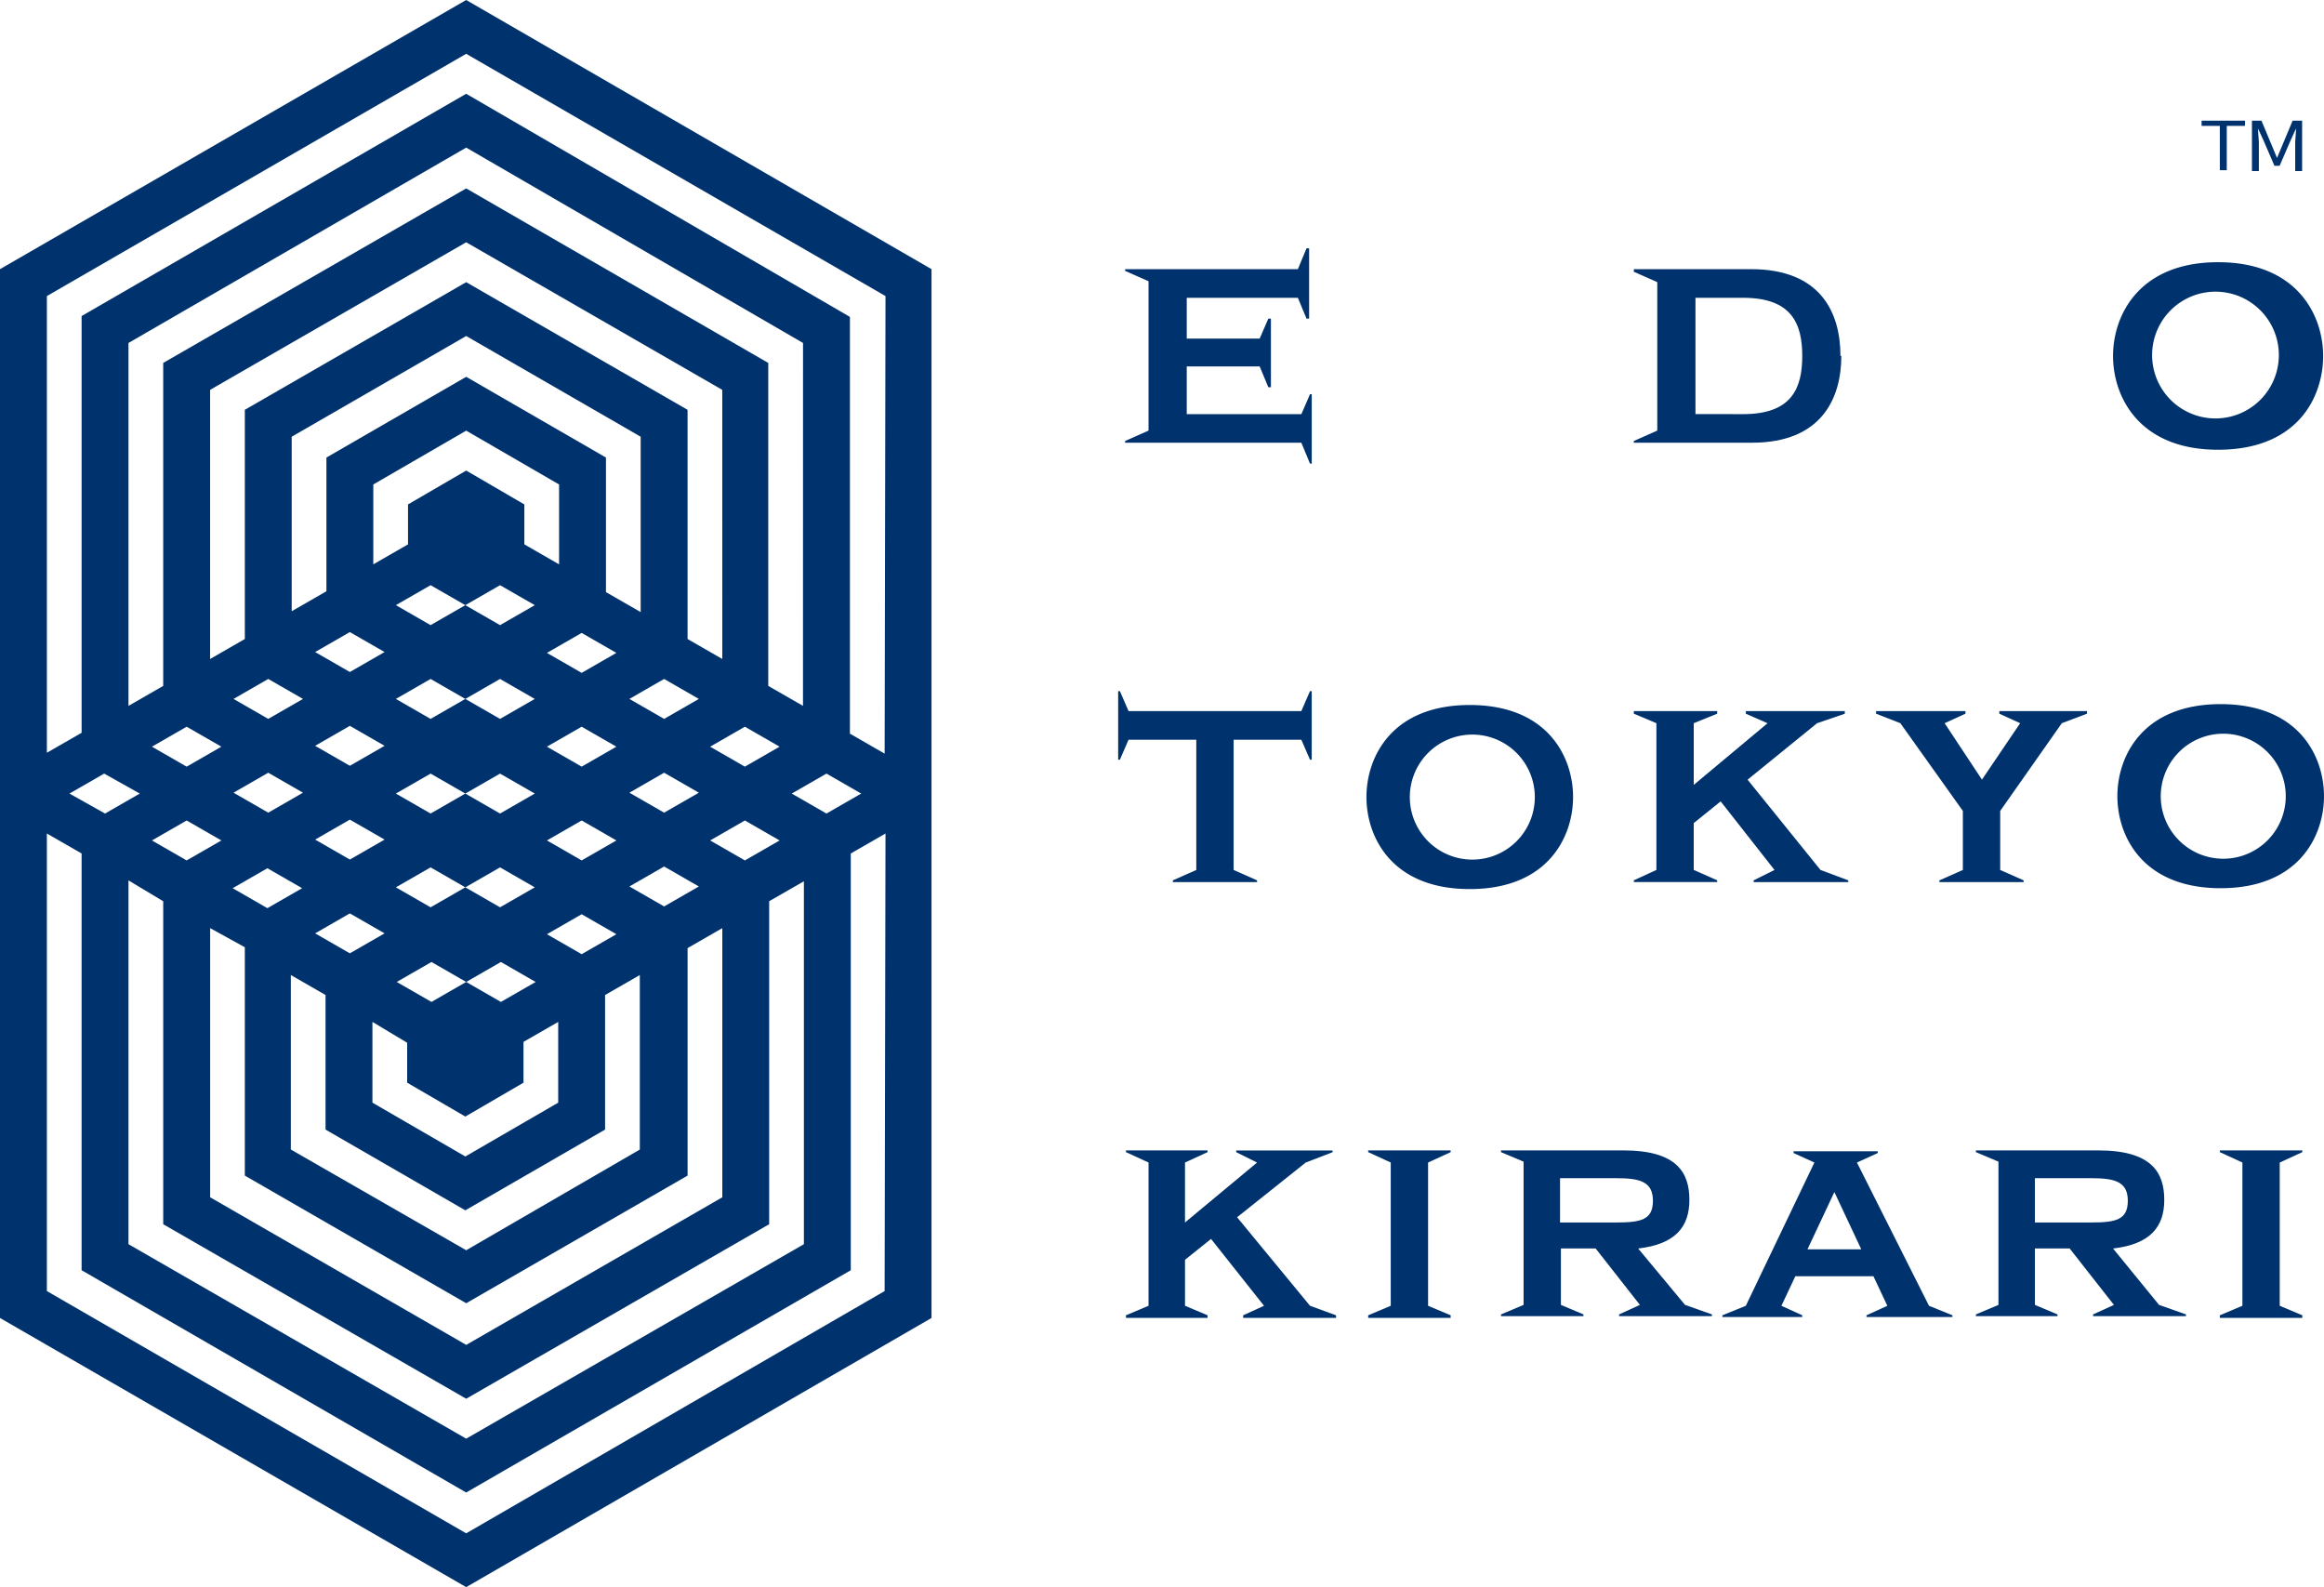
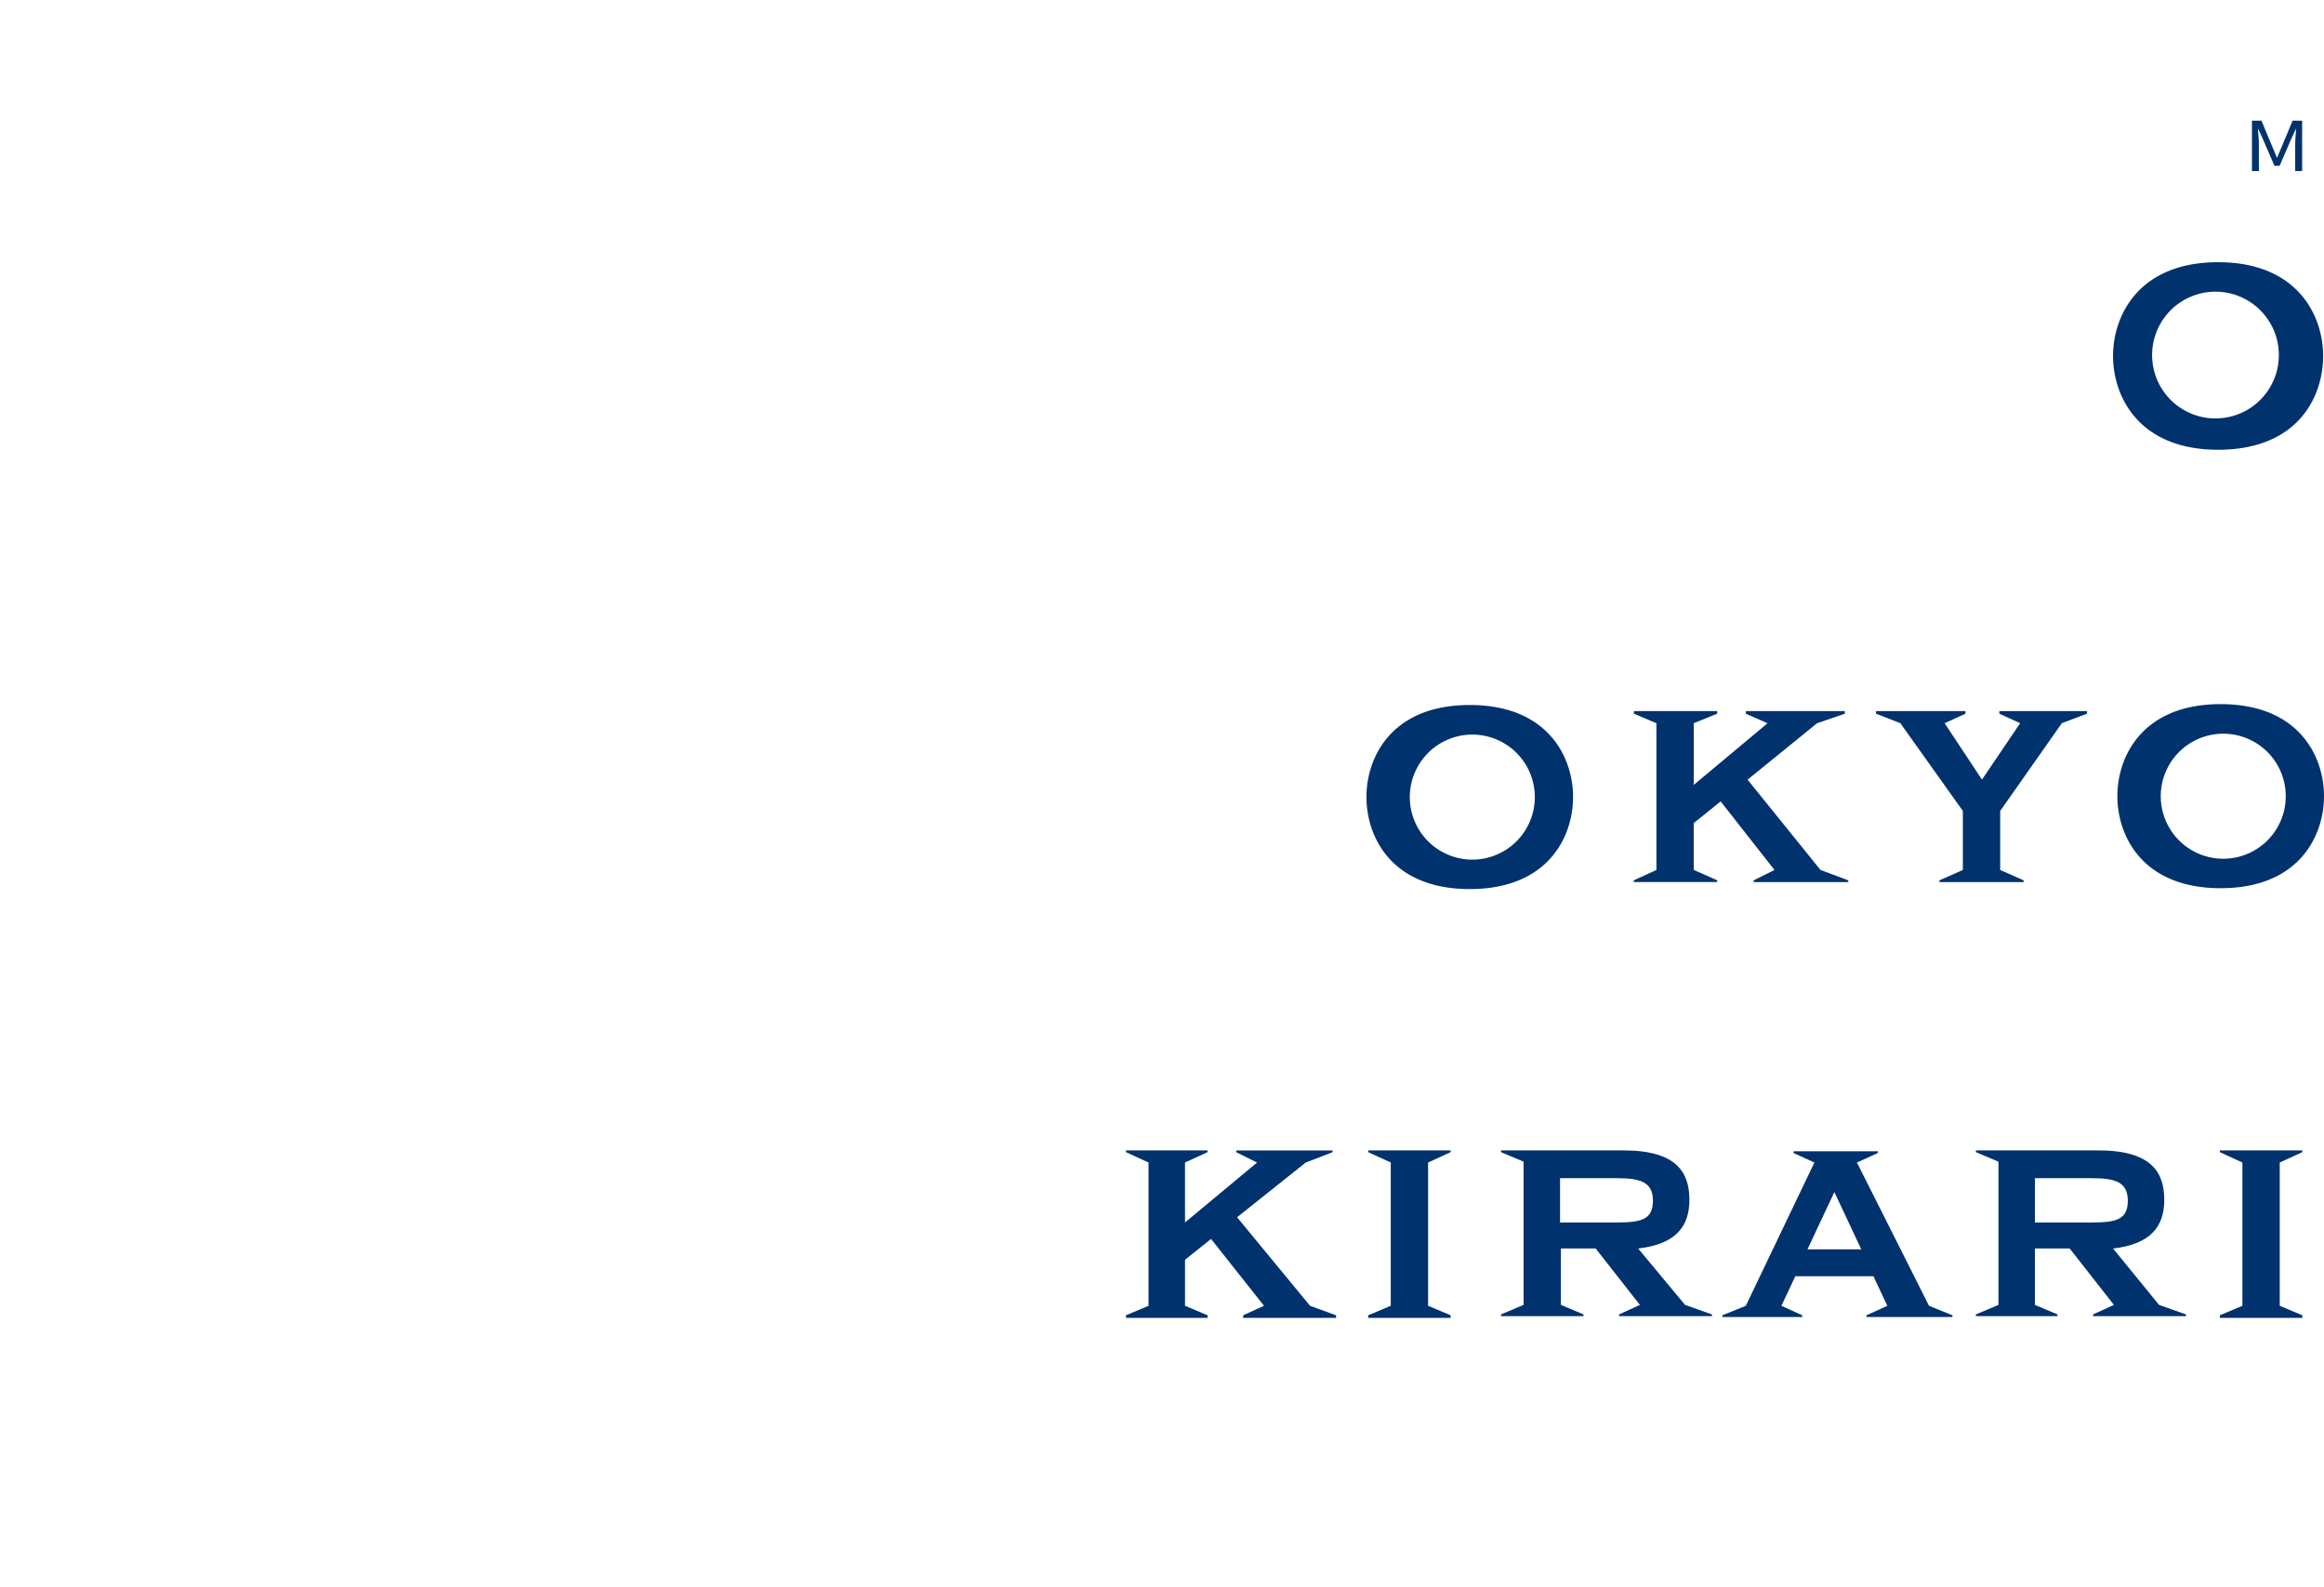
<svg xmlns="http://www.w3.org/2000/svg" id="ロゴA" width="268.631" height="183.436" viewBox="0 0 268.631 183.436">
  <defs>
    <style>
      .kirari_logo {
        fill: #00326d;
      }
    </style>
  </defs>
-   <path id="パス_26" data-name="パス 26" class="kirari_logo" d="M212.083,41.035c0-4.917-2.208-10.035-10.336-10.035H188.2v.3l2.709,1.2v17.16l-2.709,1.2v.2h13.647c8.128,0,10.336-5.218,10.336-10.035m-16.859,6.723V34.311h5.519c5.62,0,6.824,3.01,6.824,6.723s-1.2,6.723-6.824,6.723Z" transform="translate(0.655 0.108)" />
  <path id="パス_27" data-name="パス 27" class="kirari_logo" d="M255.542,51.875c9.232,0,12.142-6.121,12.142-10.838S264.674,30.2,255.542,30.2,243.4,36.321,243.4,41.038s3.01,10.838,12.142,10.838m0-18.263a7.325,7.325,0,1,1-5.376,2.036,7.325,7.325,0,0,1,5.376-2.036" transform="translate(0.847 0.105)" />
-   <path id="パス_28" data-name="パス 28" class="kirari_logo" d="M150.974,53.486h.2V45.458h-.2l-1,2.308H136.725V42.247h8.429l1,2.408h.3V36.728h-.3l-1,2.308h-8.429V34.32h12.845l1,2.408h.3V28.6h-.3l-1,2.408H129.6v.2l2.709,1.2v17.26l-2.709,1.2v.2h20.371Z" transform="translate(0.451 0.1)" />
  <path id="パス_29" data-name="パス 29" class="kirari_logo" d="M181.283,91.837c0-4.616-2.91-10.637-11.941-10.637S157.4,87.221,157.4,91.837s2.91,10.637,11.941,10.637,11.941-6.021,11.941-10.637m-11.941,7.225a7.225,7.225,0,1,1,5.3-2.007,7.225,7.225,0,0,1-5.3,2.007" transform="translate(0.548 0.283)" />
-   <path id="パス_30" data-name="パス 30" class="kirari_logo" d="M137.831,85.219v15.052l-2.709,1.2v.2h9.734v-.2l-2.709-1.2V85.219h7.827l1,2.308h.2V79.6h-.2l-1,2.308H130L129,79.6h-.2v7.928h.2l1-2.308Z" transform="translate(0.448 0.277)" />
  <path id="パス_31" data-name="パス 31" class="kirari_logo" d="M255.841,81.1c-9.031,0-11.941,6.021-11.941,10.637s2.91,10.637,11.941,10.637,11.941-6.021,11.941-10.637S264.873,81.1,255.841,81.1m0,17.862a7.225,7.225,0,1,1,5.3-2.007,7.225,7.225,0,0,1-5.3,2.007" transform="translate(0.848 0.282)" />
  <path id="パス_32" data-name="パス 32" class="kirari_logo" d="M226.135,93.44v6.824l-2.709,1.2v.2h9.734v-.2l-2.709-1.2V93.44L237.574,83.3l2.91-1.1v-.3H230.349v.3l2.408,1.1-4.415,6.523L224.027,83.3l2.408-1.1v-.3H216.1v.3l2.81,1.1Z" transform="translate(0.752 0.285)" />
  <path id="パス_33" data-name="パス 33" class="kirari_logo" d="M195.124,94.845l3.111-2.509,6.222,7.928-2.408,1.2v.2h10.938v-.2l-3.211-1.2-8.429-10.436,8.028-6.523,3.211-1.1v-.3h-11.44v.3l2.509,1.1-8.53,7.125V83.3l2.709-1.1v-.3H188.2v.3l2.609,1.1v16.959l-2.609,1.2v.2h9.633v-.2l-2.709-1.2Z" transform="translate(0.655 0.285)" />
  <path id="パス_34" data-name="パス 34" class="kirari_logo" d="M157.6,132.7l2.609,1.2v16.557l-2.609,1.1v.3h9.533v-.3l-2.609-1.1V133.9l2.609-1.2v-.2H157.6Z" transform="translate(0.548 0.461)" />
  <path id="パス_35" data-name="パス 35" class="kirari_logo" d="M255.7,132.7l2.609,1.2v16.557l-2.609,1.1v.3h9.533v-.3l-2.609-1.1V133.9l2.609-1.2v-.2H255.7Z" transform="translate(0.89 0.461)" />
  <path id="パス_36" data-name="パス 36" class="kirari_logo" d="M142.544,140.227l7.928-6.322,3.111-1.2v-.2H142.444v.2l2.408,1.2-8.329,6.924V133.9l2.609-1.2v-.2H129.7v.2l2.609,1.2v16.557l-2.609,1.1v.3h9.433v-.3l-2.609-1.1v-5.318l3.01-2.408,6.121,7.727-2.408,1.1v.3h10.737v-.3l-3.01-1.1Z" transform="translate(0.451 0.461)" />
  <path id="パス_37" data-name="パス 37" class="kirari_logo" d="M213.954,133.9l2.408-1.1v-.2h-9.734v.2l2.408,1.1-7.927,16.557-2.709,1.1v.2h9.232v-.2l-2.408-1.1,1.606-3.412h9.031l1.606,3.412-2.408,1.1v.2h9.934v-.2l-2.709-1.1Zm-5.72,10.035,3.111-6.623,3.111,6.623Z" transform="translate(0.69 0.462)" />
  <path id="パス_38" data-name="パス 38" class="kirari_logo" d="M188.755,143.839c4.315-.5,5.921-2.509,5.921-5.62s-1.4-5.72-7.626-5.72H172.9v.2l2.609,1.1v16.557l-2.609,1.1v.2h9.533v-.2l-2.609-1.1v-6.523h4.014l5.118,6.523-2.408,1.1v.2h10.737v-.2l-3.111-1.1Zm-9.031-8.128h6.523c2.709,0,4.215.4,4.215,2.609s-1.4,2.509-4.215,2.509h-6.523Z" transform="translate(0.601 0.461)" />
  <path id="パス_39" data-name="パス 39" class="kirari_logo" d="M243.455,143.839c4.315-.5,5.921-2.509,5.921-5.62s-1.4-5.72-7.626-5.72H227.6v.2l2.609,1.1v16.557l-2.609,1.1v.2h9.433v-.2l-2.609-1.1v-6.523h4.014l5.118,6.523-2.408,1.1v.2h10.737v-.2l-3.111-1.1Zm-9.031-8.128h6.523c2.709,0,4.215.4,4.215,2.609s-1.4,2.509-4.215,2.509h-6.523Z" transform="translate(0.792 0.461)" />
-   <path id="パス_40" data-name="パス 40" class="kirari_logo" d="M0,31.108V152.329l53.887,31.108,53.786-31.108V31.108L53.887,0Zm102.254,118.11-48.368,28-48.468-28V96.334l4.014,2.308v48.167L53.887,172.5l44.454-25.689V98.642l4.014-2.308ZM33.617,112.691,37.63,115v15.554l16.156,9.332,16.156-9.332V115l4.014-2.308v20.17L53.887,144.5l-20.27-11.64Zm-2.709-7.727-4.014-2.308,4.014-2.308,4.014,2.308ZM49.773,78.472l4.014,2.308L57.8,78.472l4.014,2.308L57.8,83.088,53.786,80.78l-4.014,2.308L45.759,80.78Zm-4.014-8.53,4.014-2.308,4.014,2.308L57.8,67.635l4.014,2.308L57.8,72.251l-4.014-2.308-4.014,2.308ZM49.773,89.41l4.014,2.308L57.8,89.41l4.014,2.308L57.8,94.026l-4.014-2.308-4.014,2.308-4.014-2.308Zm0,10.838,4.014,2.308,4.014-2.308,4.014,2.308L57.8,104.864l-4.014-2.308-4.014,2.308-4.014-2.308Zm12.142,13.246L57.9,115.8l-4.014-2.308L49.873,115.8l-4.014-2.308,4.014-2.308,4.014,2.308,4.014-2.308Zm-14.851,7.024v4.616l6.723,3.914,6.723-3.914v-4.716l4.014-2.308v9.332l-10.737,6.222-10.737-6.222V118.11Zm16.156-12.544,4.014-2.308,4.014,2.308-4.014,2.308Zm0-10.838,4.014-2.308,4.014,2.308-4.014,2.308Zm4.014-8.53L63.219,86.3l4.014-2.308L71.247,86.3Zm0-10.838-4.014-2.308,4.014-2.308,4.014,2.308ZM64.624,65.226,60.61,62.918V58.3l-6.723-3.914L47.163,58.3v4.616L43.15,65.226V55.994l10.737-6.222,10.737,6.222ZM44.454,75.361,40.44,77.669l-4.014-2.308,4.014-2.308Zm-4.014,8.53L44.454,86.2,40.44,88.507,36.426,86.2Zm0,10.838,4.014,2.308L40.44,99.345l-4.014-2.308Zm0,10.838,4.014,2.308-4.014,2.308-4.014-2.308Zm32.312-3.111,4.014-2.308,4.014,2.308-4.014,2.308Zm4.014-8.53-4.014-2.308,4.014-2.308,4.014,2.308Zm0-10.838L72.752,80.78l4.014-2.308L80.78,80.78ZM74.057,70.745l-4.014-2.308V52.883L53.887,43.551,37.731,52.883V68.337l-4.014,2.308V50.475l20.17-11.64,20.17,11.64ZM35.021,80.78l-4.014,2.308L26.994,80.78l4.014-2.308Zm-4.014,8.53,4.014,2.308-4.014,2.308-4.014-2.308ZM28.3,109.48v26.392l25.589,14.751,25.589-14.751V109.58l4.014-2.308V138.38l-29.6,17.059-29.6-17.059V107.272ZM82.085,97.137,86.1,94.829l4.014,2.308L86.1,99.445Zm4.014-8.53L82.085,86.3,86.1,83.991,90.112,86.3ZM83.489,76.164l-4.014-2.308V47.364L53.887,32.613,28.3,47.364V73.856l-4.014,2.308V45.056L53.887,28l29.6,17.059ZM25.589,86.3l-4.014,2.308L17.561,86.3l4.014-2.308Zm-4.014,8.53,4.014,2.308-4.014,2.308-4.014-2.308Zm-2.709,9.332v37.33l35.021,20.17,35.021-20.17v-37.33l4.014-2.308V143.8L53.887,166.277,14.851,143.8V101.753ZM91.517,91.718l4.014-2.308,4.014,2.308-4.014,2.308Zm1.3-10.135-4.014-2.308V41.946L53.887,21.776,18.865,41.946v37.33l-4.014,2.308V39.638L53.887,17.059,92.822,39.638ZM16.156,91.718l-4.014,2.308L8.028,91.718l4.014-2.308Zm86.1-4.616-4.014-2.308V36.627L53.887,10.838,9.433,36.527V84.694L5.419,87V34.219l48.468-28,48.468,28Z" />
-   <path id="パス_41" data-name="パス 41" class="kirari_logo" d="M255.707,14.5H253.6v-.6h5.017v.6H256.51V19.62h-.8Z" transform="translate(0.882 0.048)" />
  <path id="パス_42" data-name="パス 42" class="kirari_logo" d="M259.4,13.9h1.1l1.3,3.111.5,1.2h0l.5-1.2,1.3-3.111h1.1v5.82h-.8V16.509c0-.5.1-1.2.1-1.706h0l-.6,1.3-1.3,3.01h-.6l-1.3-3.01-.6-1.3h0c0,.5.1,1.2.1,1.706V19.72h-.8Z" transform="translate(0.902 0.048)" />
</svg>